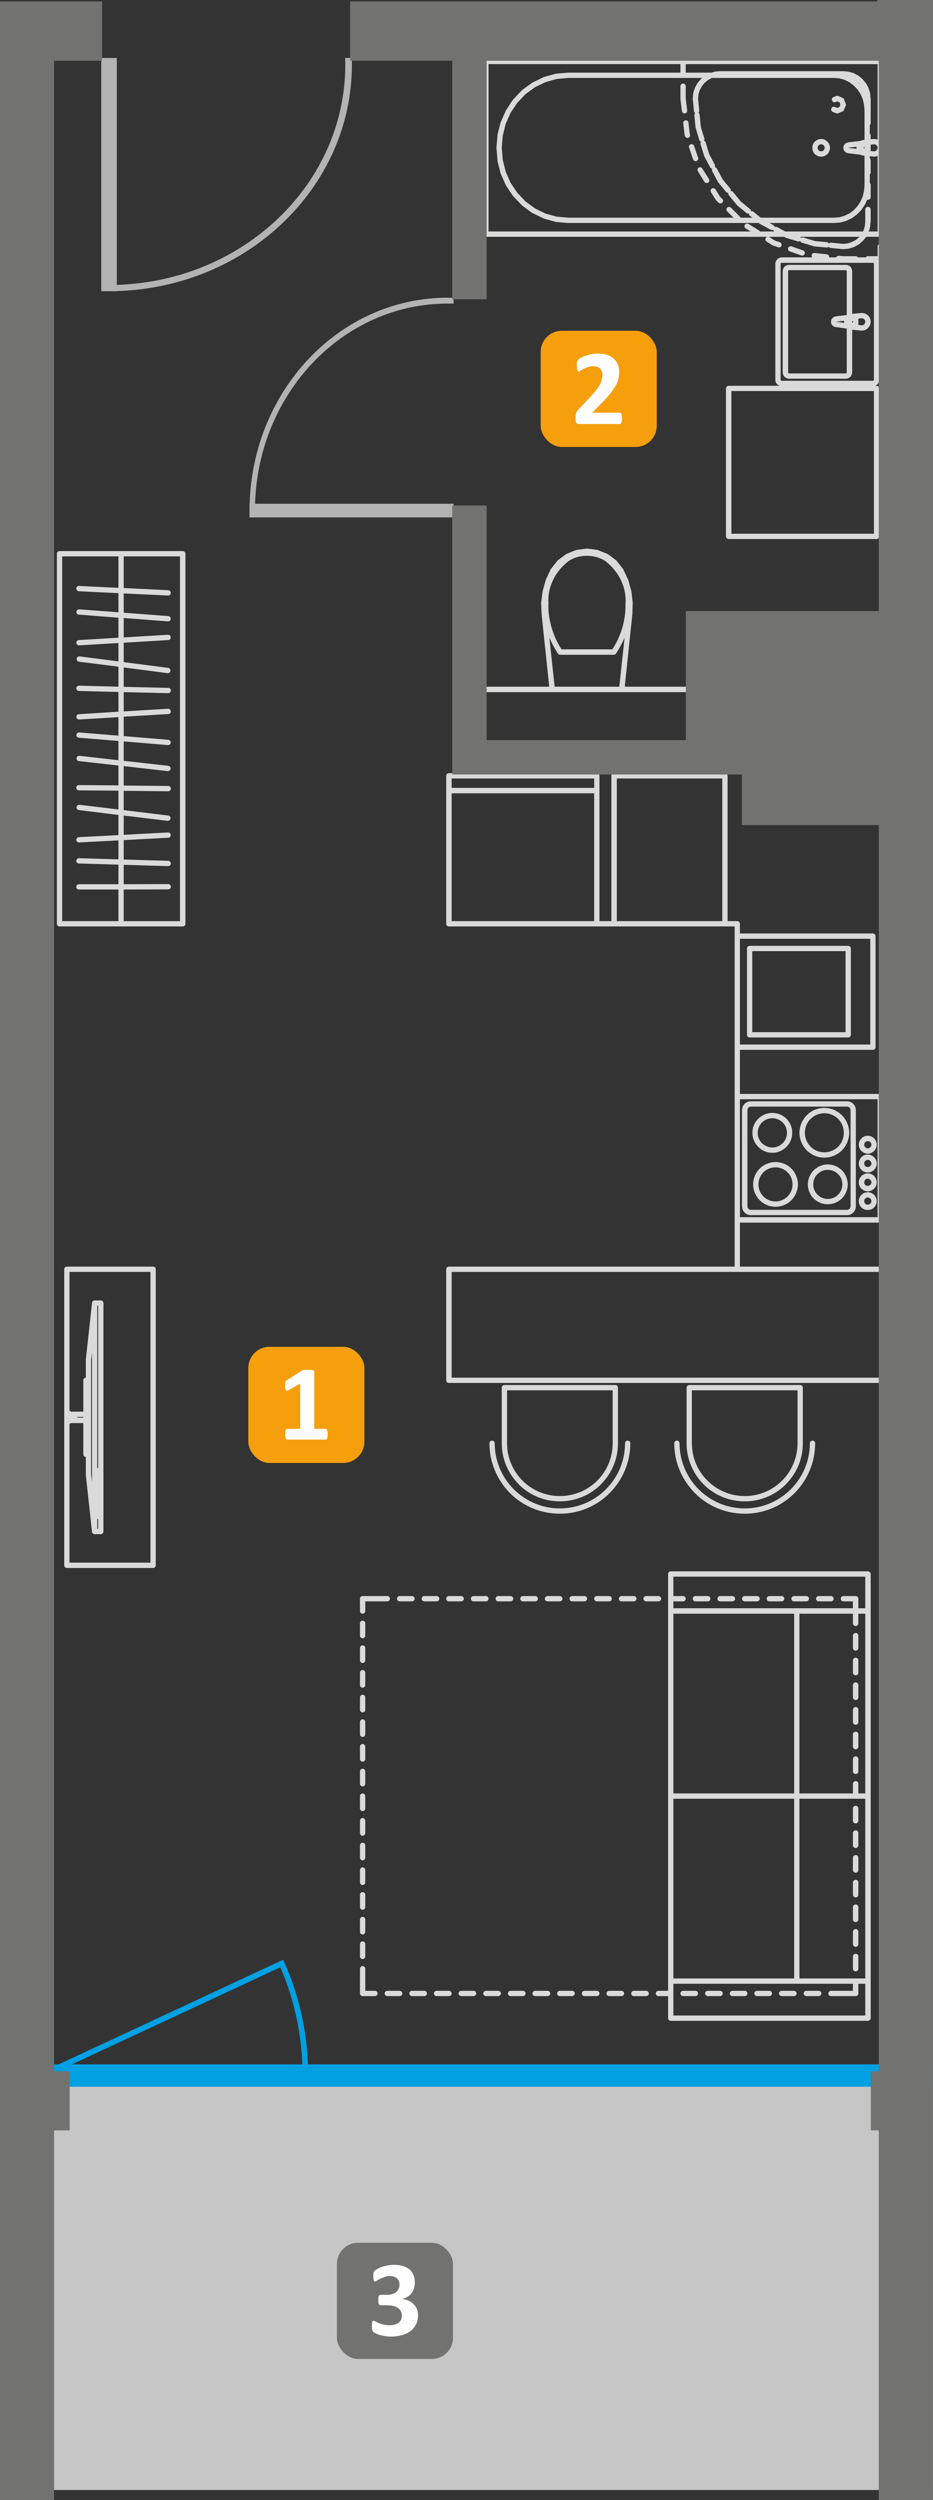
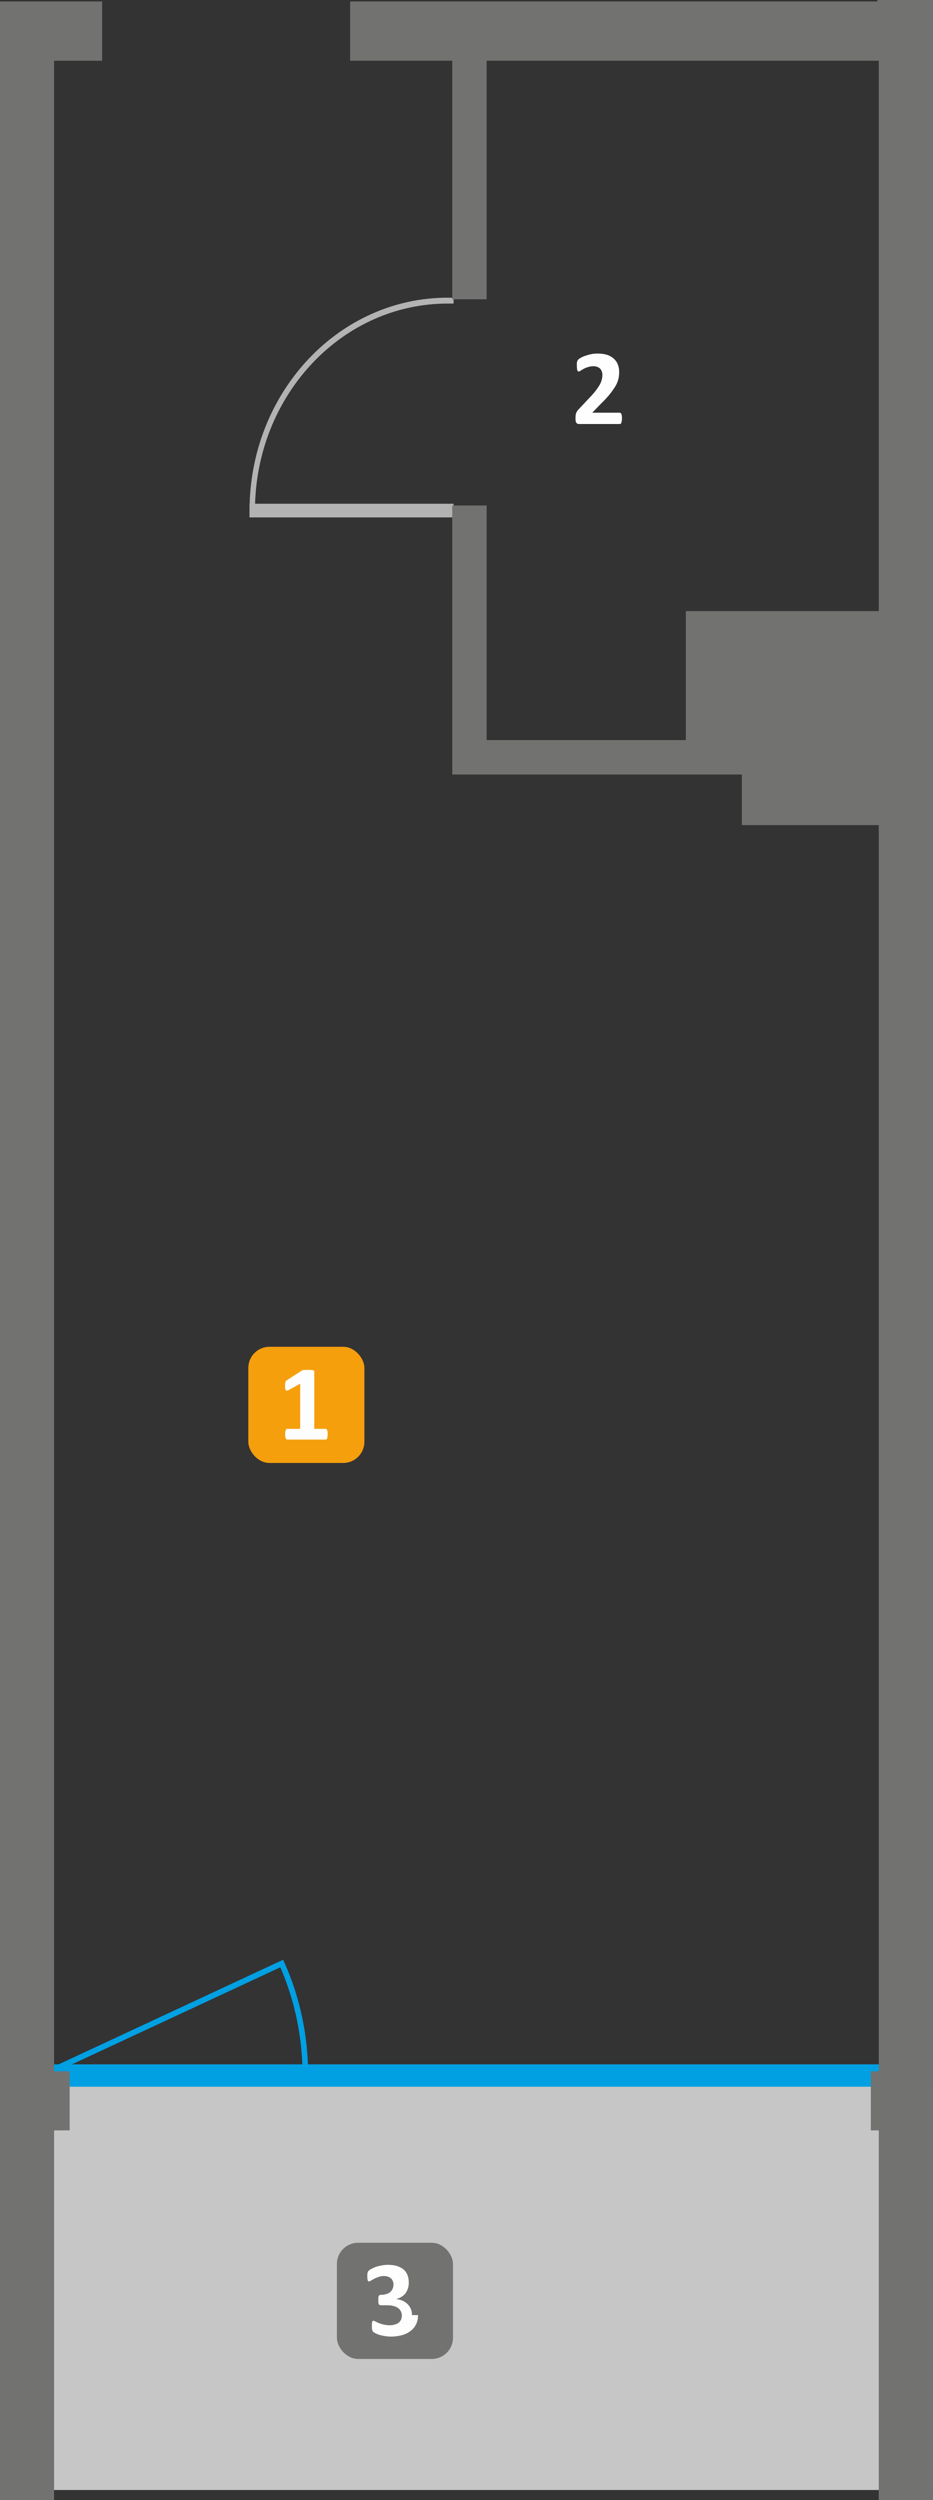
<svg xmlns="http://www.w3.org/2000/svg" xml:space="preserve" width="60.936mm" height="163.123mm" version="1.1" style="shape-rendering:geometricPrecision; text-rendering:geometricPrecision; image-rendering:optimizeQuality; fill-rule:evenodd; clip-rule:evenodd" viewBox="0 0 6350 16999">
  <rect x="0" y="0" width="6350" height="16999" fill="#333333" stroke="none" />
  <defs>
    <style type="text/css">
   
    .fil4 {fill:#727271}
    .fil2 {fill:#B3B3B3}
    .fil1 {fill:#C6C6C6}
    .fil5 {fill:#F59F0D}
    .fil3 {fill:#00A0E3;fill-rule:nonzero}
    .fil0 {fill:#DADADA;fill-rule:nonzero}
    .fil6 {fill:#FEFEFE;fill-rule:nonzero}
   
  </style>
  </defs>
  <g id="rzut">
    <g id="_978519920">
-       <path id="meble" class="fil0" d="M4960 2623l345 0c-6,-3 -11,-6 -15,-10 -8,-8 -13,-18 -13,-30l0 0 0 0 0 0 0 -1 0 0 0 -788 0 0 0 -1 0 0 0 0 0 0c0,-12 5,-22 13,-30l1 -1c8,-7 17,-11 28,-12l0 0 1 0 0 0 0 0 1 0 208 0c-4,-3 -6,-9 -5,-14 1,-10 10,-17 20,-16l83 9c10,1 17,10 16,20l0 1 48 0c3,-7 11,-12 19,-11l30 3 84 0c6,0 12,3 15,8l53 0c3,-5 9,-8 15,-8l66 0 0 -66c0,-10 8,-18 18,-18 10,0 18,8 18,18l0 84 0 0c0,10 -8,18 -18,18l0 0 -10 0c2,5 3,9 3,15l0 0 0 0 0 0 0 1 0 0 0 788 0 0 0 1 0 0 0 0 0 0c0,12 -5,22 -12,30l-2 1c-4,4 -9,7 -14,9l10 0 0 0c10,0 18,8 18,18l0 0 0 1006 0 0c0,10 -8,18 -18,18l0 0 -1006 0 0 0c-10,0 -19,-8 -19,-18l0 0 0 -1006 0 0c0,-10 9,-18 19,-18l0 0zm988 36l-970 0 0 970 970 0 0 -970zm25 -1151l0 -83 0 -1 0 -83 0 -1 0 -83 0 0 0 -84 0 -1 0 -83 0 0 0 -29c-7,3 -15,5 -24,5 -1,0 -2,0 -3,0l-26 -3 0 14c3,3 6,8 6,13l0 84c0,5 -3,10 -6,13l0 58c3,3 6,8 6,13l0 84c0,10 -9,18 -19,18 -2,0 -3,-1 -5,-1l-13 29c-1,1 -1,3 -2,4l-22 33 0 0 0 0 -1 1 0 0 0 0 0 0 0 0 0 1 -1 1 0 0 -1 0 0 1 0 0 -26 27 -1 1 0 0 0 0 0 0 0 0 -1 1 0 0 0 0 0 0 0 0 0 0 -1 0 0 1 0 0 0 0 0 0 0 0 -1 0 -30 23c-1,1 -2,1 -4,2l0 0 0 0 -35 17 -1 1 0 0 0 0 0 0 -1 0 0 0 -1 0 0 0 0 1 -1 0 0 0 -37 10 -1 1 -1 0c0,0 -1,0 -2,0l-1 0 -36 3c-1,0 -2,0 -3,0l-441 0 26 14c5,3 9,8 9,14 5,-3 12,-3 17,0l56 30 528 0 5 -8 8 -28 3 -30 0 -84c0,-10 8,-18 18,-18 10,0 19,8 19,18l0 84c0,1 -1,2 -1,3l-3 32 0 1 0 0c0,1 0,2 -1,3l0 1 -8 26 60 0 0 -66 0 0zm0 -558l0 -28 0 -1 0 -84 0 0 0 -83 0 -1 0 -83 0 -1 0 -83 0 0 0 -84 0 0 0 -1 0 -65 -66 0 0 0 -83 0 0 0 -84 0 -1 0 -83 0 0 0 -84 0 -1 0 -83 0 0 0 -84 0 0 0 -83 0 -1 0 -84 0 0 0 -83 0 -1 0 -83 0 -1 0 -83 0 0 0 -84 0 -1 0 -83 0 0 0 -83 0 -1 0 0 0 -66 0 0 58 176 0 20 -6c2,-1 3,-1 5,-1l30 -3 0 0 0 0 0 0 0 0 0 0 1 0 0 0 0 0 0 0 0 0 1 0 0 0 0 0 0 0 0 0 0 0 0 0 1 0 0 0 83 0 1 0 0 0 83 0 1 0 0 0 83 0 0 0 1 0 83 0 0 0 1 0 83 0 0 0 1 0 83 0 0 0 1 0 83 0 0 0 0 0 83 0 1 0 0 0 83 0 1 0 0 0 84 0 0 0 0 0 0 0 0 0 0 0 1 0 0 0 0 0 0 0 0 0 0 0 0 0 0 0 1 0 0 0 0 0 0 0 0 0 0 0 0 0 1 0 0 0 0 0 0 0 30 3c2,0 3,0 5,1l31 9c2,1 3,1 4,2l28 15 0 0 1 1 1 0 0 0 0 0 0 0 1 1 0 0 0 0 0 0 0 0 26 21c1,1 2,2 3,4l19 23 1 1 0 0 1 1 0 0 1 2 0 0 0 0 16 29c0,1 1,3 1,4l9 29 0 1c1,1 1,2 1,3l0 0 0 1 3 31c0,1 1,2 1,4l0 83 0 0 0 1 0 83c0,5 -3,10 -6,13l0 58c3,3 6,8 6,13l0 26 20 -2c1,0 2,0 3,0 9,0 17,2 24,5zm36 -364l0 83 0 1 0 83 0 1 0 83 0 0 0 84 0 1 0 82 0 1 0 0 0 1 0 83 0 0 0 83 0 1 0 84 0 0 0 83 0 1 0 83 0 1 0 83 0 0 0 84 0 0c0,10 -8,18 -18,18l0 0 -96 0 0 0 0 1 0 0 0 0 -1 0 0 0 0 1 0 0 0 0 0 0 0 0 0 0 -1 1 0 0 0 0 0 0 0 1 -20 24 -1 0 0 0 0 1 0 0 0 0 0 0 -1 0 0 0 0 1 0 0 0 0 0 0 -1 0 0 0 0 1 0 0 0 0 0 0 -1 0 -24 21 -1 0 0 0 0 0 0 0 0 0 0 0 -1 1 0 0 0 0 0 0 0 0 0 0 -1 0 0 0 0 1 0 0 -1 0 0 0 0 0 0 0 -27 15c-2,1 -3,1 -5,2l-31 9c-2,1 -4,1 -5,1l-31 3 0 0 -1 0 0 0 0 0 0 0 -1 0 0 0 0 0 0 0 0 0 -1 0 0 0 0 0 0 0 -1 0 0 0 0 0 0 0 -84 -8c-6,-1 -11,-4 -14,-9 -3,4 -9,7 -15,6l-84 -8c-1,0 -3,-1 -4,-1l-79 -24c-6,-2 -10,-6 -12,-12 -5,4 -11,5 -17,3l-79 -24 -1 0 0 0 0 0 0 0 0 0 -1 -1 0 0 0 0 0 0 -1 0 0 0 0 0 0 0 0 0 -1 0 0 0 0 -1 0 0 -1 0 -8 -5 -104 0c2,1 3,1 4,2l37 24 34 11c9,4 14,14 11,23 -3,10 -14,15 -23,11l-35 -12 0 0 -1 0 0 0 0 0 0 0 -1 0 0 0 0 -1 0 0 0 0 -1 0 0 0 -1 0 0 -1 0 0 0 0 -1 0 -38 -24c-9,-6 -11,-17 -6,-25 2,-4 5,-6 9,-8l-1913 0 -1 0c-10,0 -18,-8 -18,-18l0 0 0 -1174 0 0c0,-10 8,-18 18,-18l1 0 1341 0 0 0 1 0 83 0 0 0 1 0 83 0 0 0 83 0 1 0 84 0 0 0 83 0 1 0 83 0 1 0 83 0 0 0 84 0 1 0 83 0 0 0 84 0 0 0 83 0 1 0 84 0 0 0 83 0 1 0 84 0 0 0 83 0 0 0 84 0 0 0c10,0 18,8 18,18l0 0 0 83 0 1 0 0 0 84 0 0zm-2684 988l1784 0 -34 -21c-8,-5 -11,-16 -5,-25 5,-8 16,-11 25,-5l71 44c2,2 5,4 6,7l97 0c-3,-3 -6,-7 -6,-12 -5,3 -12,3 -17,0l-73 -39c-1,-1 -3,-1 -4,-2l-5 -5 -1298 0c-1,0 -2,0 -3,0l-79 -7 0 0c-1,0 -2,0 -3,-1l0 0 -1 0 -79 -22c-2,0 -3,-1 -4,-2l-72 -35 -1 0c-1,-1 -2,-1 -3,-2l-67 -49 0 -1 0 0 -1 0 0 0 0 0 0 0 0 0 0 0 -1 -1 0 0 0 0 0 0 0 0 0 0 -1 -1 0 0 0 0 0 0 -57 -60 0 0 0 0 -1 -1 0 0 -1 -1 0 0 0 0 0 0 0 0 0 -1 -1 0 0 0 0 0 -47 -70c0,-2 -1,-3 -2,-4l-33 -75c-1,-2 -1,-3 -2,-5l-21 -82 0 -1 0 0 0 0 0 0 0 0 0 -1 0 0 0 0 0 0 0 -1 0 0 0 0 0 0 0 0 0 -1 -7 -85 -1 0 0 0 0 -1 0 0 0 0 0 0 0 -1 0 0 0 0 0 0 0 0 0 -1 0 0 0 0 0 0 0 -1 1 0 7 -85 0 0 0 0 0 -1 0 0 0 0 0 0 0 -1 0 0 0 0 0 0 0 0 0 -1 0 0 0 0 0 -1 21 -81 0 -1 0 0 0 0 0 0 0 -1 1 0 0 -1 0 0 0 0 0 -1 1 0 34 -78 0 0 0 0 0 0 0 -1 0 0 0 0 1 0 0 0 0 -1 0 0 0 0 0 0 1 -1 0 0 46 -70 0 0 0 0 1 0 0 0 0 -1 0 0 0 0 0 0 1 -1 0 0 1 -1 0 0 0 0 57 -60 0 0 0 0 0 0 1 -1 0 0 0 0 0 0 0 0 0 0 1 0 0 0 0 -1 0 0 0 0 0 0 1 0 0 0 0 -1 67 -49c1,0 2,-1 3,-2l1 0 72 -35c1,-1 2,-1 4,-2l79 -22 1 0 0 0c1,-1 2,-1 3,-1l0 0 79 -7c1,0 2,0 3,0l765 0 0 -58 -1306 0 0 1138zm2524 36l-402 0c2,3 4,5 5,8 4,-3 10,-5 16,-3l79 24 82 8c6,1 11,4 13,9 4,-4 10,-7 16,-6l82 8 29 -3 28 -9 26 -13 23 -19 3 -4zm-1983 -130l1126 0 -43 -43c-7,-7 -7,-18 0,-25 7,-7 19,-7 26,0l59 59c3,3 5,6 5,9l81 0 -16 -13c-5,-3 -7,-9 -6,-15 -6,1 -12,0 -17,-3l-64 -53 -1 -1 0 0 0 0 0 0 0 0 0 0 -1 0 0 -1 0 0 0 0 0 0 0 0 -1 0 0 -1 0 0 0 0 0 0 0 0 0 -1 -53 -64c-4,-5 -5,-11 -4,-16 -5,0 -11,-2 -15,-7l-53 -64 0 -1 0 0 0 0 -1 0 0 0 0 0 0 -1 0 0 0 0 0 0 -1 0 0 -1 0 0 0 0 0 0 0 0 0 -1 0 0 -1 0 0 0 -39 -74c-3,-5 -2,-11 0,-16 -6,-1 -11,-4 -14,-10l-39 -73 0 -1 0 0 0 0 0 0 -1 0 0 -1 0 0 0 0 0 0 0 0 0 -1 0 0 0 0 0 0 0 -1 0 0 -1 0 0 0 0 -1 -24 -79c-2,-6 0,-12 3,-17 -5,-1 -10,-6 -12,-12l-23 -78 -1 -1c0,-1 0,-2 -1,-3l0 0 0 -1 -8 -84c0,-6 2,-12 6,-15 -5,-3 -8,-8 -9,-14l-8 -83 0 -1 0 0 0 0 0 0 0 -1 0 0 0 0 0 0 0 -1 0 0 0 0 0 0 0 0 0 -1 0 0 0 0 0 0 0 -1 3 -32 0 -1 0 0c1,-1 1,-2 1,-3l0 -1 9 -29c1,-1 1,-3 2,-4l15 -29 0 0 1 0 0 -2 1 0 0 -1 1 0 0 -1 20 -24 0 -1 1 0 0 0 0 -1 0 0 0 0 1 0 0 0 0 0 0 0 0 -1 0 0 1 0 0 0 0 0 1 -1 7 -6 -913 0 -78 7 -76 22 -71 34 -65 48 -55 58 -46 68 -33 75 -20 80 -7 83 7 83 20 80 33 75 46 68 55 58 65 48 71 35 76 21 78 7zm1311 0l501 0 36 -3 34 -10 33 -16 29 -21 25 -27 21 -31 15 -34 9 -37 4 -38 0 -204 -7 -1 0 0 0 0 0 0c-4,0 -8,-1 -12,-2l0 0 0 0c-3,-1 -5,-2 -8,-4l-85 -10 -2 -1 0 0 -1 0 0 0c-8,-2 -15,-6 -20,-11l-1 -2c-5,-6 -8,-14 -8,-23 0,-9 3,-18 9,-24l1 -2c6,-5 13,-9 21,-10l0 0 1 0 0 0 0 -1 85 -10c3,-1 5,-3 8,-3l1 -1c3,-1 7,-2 11,-2l0 0 0 0 0 0 0 0 0 0 0 0 0 0 7 -1 0 -204 -4 -38 -9 -37 -15 -34 -21 -31 -25 -26 -29 -22 -33 -16 -35 -10 -35 -3 -830 0 -5 1 -25 14 -23 19 -18 22 -14 26 -9 28 -3 30 8 81c1,6 -2,12 -6,16 5,3 9,8 9,14l8 82 24 78c2,6 0,12 -3,16 5,2 10,6 12,12l24 79 38 72c3,6 3,12 0,17 6,1 11,4 14,9l39 73 52 63c4,5 5,11 3,16 6,0 12,2 16,7l52 64 63 52c5,3 7,9 7,15 5,-2 11,0 16,3l50 41zm661 -922l16 17 -8 -11 -8 -6zm46 452l0 -10 -1 0 0 0 0 0 -1 0c-1,0 -2,1 -3,2l0 0c-1,1 -1,2 -1,3 0,1 0,3 1,3 1,1 2,2 3,2l1 0 0 0 0 0 1 0zm-271 -5c0,-6 -3,-12 -7,-17l-1 -1c-4,-3 -10,-6 -16,-6 -7,0 -13,3 -17,7 -4,5 -7,11 -7,17 0,7 2,13 7,17 4,4 10,7 17,7 6,0 12,-3 17,-7 4,-4 7,-10 7,-17zm18 -42c11,10 18,26 18,42 0,17 -7,32 -18,43 -11,10 -26,17 -42,17 -17,0 -32,-7 -43,-17 -11,-11 -17,-26 -17,-43 0,-16 6,-32 17,-42 11,-11 26,-18 43,-18 16,0 30,6 41,17l1 1zm319 66c6,0 12,-3 16,-7 4,-4 7,-10 7,-16l0 -1 0 0 0 0 0 0 0 -1c0,-6 -3,-12 -7,-16 -4,-4 -10,-7 -16,-7l-24 3 0 43 24 2zm-174 -23l0 0 53 6c0,-2 0,-4 0,-7 0,-2 0,-5 0,-7l-53 6 0 1 0 0c0,0 0,0 0,0l0 0 0 1zm-1109 -337l10 82c1,10 -6,19 -16,20 -10,1 -19,-6 -20,-16l-10 -82c0,-1 0,-2 0,-3l0 -84c0,-10 8,-18 18,-18 10,0 18,8 18,18l0 83zm-17 169c-1,-10 6,-19 16,-20 10,-1 19,6 20,16l8 74 2 5c3,9 -1,20 -11,23 -9,4 -20,-1 -23,-11l-2 -6 0 0 -1 -1 0 -1 0 0c0,-1 0,-2 0,-3l0 0 0 0 -9 -76zm40 166c-4,-9 1,-19 11,-23 9,-3 20,2 23,11l27 80c4,9 -1,19 -11,23 -9,3 -19,-2 -23,-12l-27 -79zm60 161c-5,-8 -3,-20 6,-25 8,-5 19,-3 24,6l45 71c5,8 3,19 -6,25 -8,5 -19,2 -25,-6l-44 -71zm89 142c-5,-9 -3,-20 6,-25 8,-5 19,-3 25,6l31 50 15 14c7,7 7,19 0,26 -7,7 -19,7 -26,0l-16 -16c-1,-1 -2,-2 -3,-4l0 0 -32 -51zm536 402c-9,-3 -14,-13 -11,-23 3,-9 14,-14 23,-11l79 28c9,3 14,13 11,23 -3,9 -14,14 -23,11l-79 -28zm381 -1004c3,5 2,11 -1,16 0,1 0,1 -1,2l-10 25 0 0 0 0 0 1 0 0 0 0 0 0 0 0 0 0 -1 1 0 0 0 0 0 0 0 1 0 0 0 0 -1 0 0 0 0 1 0 0 0 0 0 0 0 0 0 0 -1 1 0 0 0 0 0 0 0 0 0 0 0 1 -1 0 0 0 0 0 0 0 0 0 0 1 0 0 -1 0 0 0 0 0 0 0 0 0 -1 0 0 1 0 0 0 0 0 0 -1 0 0 0 0 0 0 0 0 1 0 0 -1 0 0 0 0 0 0 0 0 0 -1 1 0 0 0 0 0 0 -1 0 0 0 0 0 -29 12c0,0 -1,1 -2,1l0 0c-4,1 -8,1 -12,-1l-23 -9c-9,-4 -14,-15 -10,-24 4,-9 14,-14 24,-10l16 7 16 -7 6 -16 -6 -15 -16 -7 -11 5c-10,4 -20,-1 -24,-10 -4,-9 0,-20 10,-24l18 -7c4,-2 8,-2 12,-1l0 0c1,0 2,1 2,1l29 12 0 0 0 0 1 0 0 0 0 0 0 0 1 1 0 0 0 0 0 0 0 0 1 0 0 0 0 1 0 0 0 0 0 0 1 0 0 0 0 0 0 0 0 1 1 0 0 0 0 0 0 0 0 0 1 0 0 0 0 1 0 0 0 0 0 0 0 0 1 0 0 1 0 0 0 0 0 0 0 0 0 0 1 1 0 0 0 0 0 0 0 0 0 0 0 1 0 0 1 0 0 0 0 0 0 1 0 0 0 0 0 0 1 1 0 0 0 0 0 0 0 0 0 0 0 1 0 0 0 0 12 30zm-1450 3390c1,2 1,3 0,4l-2 74 0 0 0 2 0 0 0 0 -52 494 431 0c10,0 18,9 18,19 0,10 -8,18 -18,18l-451 0 -474 0 -451 0c-10,0 -18,-8 -18,-18 0,-10 8,-19 18,-19l431 0 -52 -494 0 0 0 0 0 0 0 0 0 -1 0 0 0 0 0 0 0 -1 0 0 -3 -74c0,-1 0,-2 0,-4l10 -75c0,-2 0,-3 1,-4l20 -72 0 0 0 0 0 0 0 0 0 0 0 -1 0 0 0 0 0 0 0 0 1 0 0 -1 0 0 0 0 0 -1 0 0 0 0 0 0 32 -68c0,-1 0,-1 1,-2l0 0 0 0 0 -1 0 0 0 0 0 0 1 0 0 -1 43 -54 0 -1 0 0 0 0 0 0 0 0 1 -1 0 0 0 0 0 0 0 0 0 0 1 -1 0 0 0 0 0 0 0 0 0 0 1 0 0 0 0 -1 0 0 0 0 0 0 1 0 0 -1 55 -41c1,-1 3,-2 5,-3l62 -25 1 0c1,-1 3,-1 4,-2l0 0 1 0 0 0 68 -9 1 0 0 0 0 0 0 0 0 0 0 0 1 0 0 0 0 0 0 0 1 0 0 0 0 0 0 0 1 0 0 0 0 0 0 0 1 0 0 0 0 0 0 0 1 0 68 9 0 0 0 0 1 0 0 0 0 0 0 0 1 1 0 0 0 0 0 0 0 0 1 0 0 0 0 0 0 0 1 0 0 0 0 0 0 0 0 0 1 1 0 0 0 0 63 25 0 1c2,0 4,1 5,2l55 41 0 1 0 0 0 0 1 0 0 0 0 1 0 0 0 0 0 0 1 0 0 0 0 0 0 0 0 1 0 0 1 0 0 0 0 0 0 0 0 1 0 0 1 0 0 0 0 0 0 1 43 54 0 0 0 0 0 0c0,1 1,2 1,2l0 0 1 2 0 0 31 67 0 1 1 0 0 1 0 0 0 1 0 0 0 0 0 0 1 0 0 1 20 72 0 1c1,0 1,1 1,2l0 0 0 0 0 0 0 1 9 75zm-91 574l36 -334c-16,37 -35,73 -57,107 -4,6 -10,10 -16,10l-183 0 0 0 -1 0 -182 0c-7,0 -13,-4 -16,-10 -22,-34 -41,-70 -57,-106l36 333 440 0zm-393 -254l172 0 1 0 0 0 173 0c28,-44 50,-90 65,-139 16,-51 24,-104 24,-158l0 0 0 -7 0 0 0 -6 0 -1c0,0 0,-1 0,-2 0,-4 0,-7 1,-10l0 -10c0,-51 -13,-101 -36,-146 -24,-46 -58,-87 -102,-121 -18,-12 -38,-21 -59,-27 -21,-6 -43,-9 -66,-9l0 0 -1 0c-22,0 -44,3 -66,9 -20,6 -40,15 -58,27 -44,34 -79,75 -102,121 -23,45 -36,95 -36,146l0 10 1 9 0 0 0 0 0 0 0 0 0 0 0 1 0 0 0 0 0 1 0 0 0 0 0 2 0 0 0 0 0 0c0,4 -1,7 -1,13 0,54 9,107 25,158 15,49 36,95 65,139zm2119 -1826c2,0 3,-1 4,-1l1 -1c1,-1 2,-3 2,-5l0 0 0 0 0 -788 0 0 0 -1c0,-1 -1,-3 -2,-4l0 0 0 0c-1,-2 -3,-2 -5,-2l0 0 0 0 -620 0 -1 0 0 0 0 0c-2,0 -3,0 -4,1l-1 1c-1,1 -2,3 -2,4l0 1 0 0 0 788 0 0 0 0c0,2 1,4 2,5 1,1 3,2 5,2l0 0 1 0 620 0 0 0 0 0 0 0 0 0zm-178 -58l0 -297 -74 -10 -1 0 0 0 0 0 0 0 -1 0 0 0 0 0 0 0c-9,-1 -16,-6 -22,-12l-1 -1c-5,-6 -8,-14 -8,-23 0,-9 3,-18 9,-24 6,-7 13,-11 22,-13l0 0 1 0 0 0 0 0 75 -9 0 -298 0 0 0 0c0,-2 0,-4 -2,-5 -1,-1 -2,-2 -4,-2l-1 0 0 0 -385 0 0 0 -1 0 0 0c-1,0 -3,1 -4,1l0 1c-2,1 -2,3 -2,5l0 0 0 0 0 687 0 1 0 0c0,2 0,4 2,5l0 0c1,1 2,2 4,2l1 0 0 0 385 0 0 0 1 0c1,0 3,-1 4,-2 2,-1 2,-3 2,-5l0 0 0 -1zm37 -687l0 290 62 -6c1,0 2,0 3,0 17,0 32,6 43,17l0 0 0 0c11,11 18,26 18,43 0,16 -7,31 -18,42 -11,11 -26,18 -43,18 -1,0 -2,0 -3,0l-62 -6 0 289 0 1 0 0 0 0 0 1 0 0c-1,11 -5,22 -13,29 -8,8 -18,13 -29,13l-1 0 0 0 0 0 -1 0 0 0 -385 0 0 0 -1 0 0 0 0 0 -1 0c-11,0 -21,-5 -29,-13l0 0 0 0c-8,-7 -12,-18 -13,-29l0 0 0 -1 0 0 0 0 0 -1 0 -687 0 0 0 -1 0 0 0 0 0 0c1,-12 5,-22 13,-30l1 -1c8,-7 18,-11 29,-11l0 0 0 0 0 0 1 0 0 0 385 0 0 0 1 0 0 0 0 0 1 0c11,0 22,5 29,12 8,8 12,18 13,30l0 0 0 0 0 0 0 1 0 0zm0 339l0 10 6 0 0 -10 -6 0zm42 26l24 3c6,0 12,-3 16,-7 5,-5 7,-11 7,-17 0,-7 -2,-13 -7,-17l0 0c-4,-4 -10,-7 -16,-7l-24 2 0 43zm-149 -21l52 7c0,-2 0,-5 0,-7 0,-3 0,-5 0,-7l-52 6 -1 0 0 0c0,0 0,1 0,1l0 0 0 0 0 0 1 0 0 0zm280 5286l-937 0 0 802 937 0 0 -802zm-937 -36l955 0 0 0c10,0 18,8 18,18l0 0 0 838 0 0c0,10 -8,19 -18,19l0 0 -955 0 0 299 955 0c10,0 18,8 18,18 0,10 -8,18 -18,18l-972 0 -1 0 0 0 -1944 0 0 719 2917 0c10,0 18,8 18,18 0,10 -8,18 -18,18l-2935 0 -1 0c-10,0 -18,-8 -18,-18l0 0 0 -754 0 -1c0,-10 8,-18 18,-18l1 0 1944 0 0 -317 0 -1 0 -838 0 0 0 -1 0 -334 0 -1 0 0 0 -754 0 -1 0 0 0 -66 -65 0 -1 0 0 0 -754 0 -1 0 0 0 -116 0 -1 0 0 0 -1006 0 -1 0c-10,0 -18,-8 -18,-18l0 0 0 -905 0 -1 0 0 0 -100 0 0c0,-10 8,-18 18,-18l1 0 1006 0 0 0c10,0 18,8 18,18l0 0 0 100 0 0 0 1 0 887 81 0 0 -988 0 0c0,-10 8,-18 18,-18l1 0 754 0 0 0c10,0 18,8 18,18l0 0 0 988 66 0 0 0c10,0 18,8 18,18l0 1 0 65 905 0 0 0c10,0 18,8 18,18l0 1 0 754 0 0c0,10 -8,18 -18,18l0 0 -905 0 0 300zm728 824l-653 0 0 0 -1 0 0 0 0 0c-17,0 -31,-7 -42,-17l-1 -1c-10,-11 -16,-25 -16,-41l-1 0 0 0 0 -1 0 0 0 -654 0 0 0 -1 0 0 1 0c0,-16 6,-31 17,-42 11,-10 25,-17 42,-17l0 0 0 0 1 0 0 0 653 0 1 0 0 0 1 0 0 0c16,0 31,7 41,17l0 1 0 -1c11,11 18,26 18,42l0 0 0 0 0 1 0 0 0 654 0 0 0 1 0 0 0 0c0,16 -7,31 -18,42 -10,10 -25,17 -41,17l0 0 -1 0 0 0 -1 0zm-653 -36l653 0 1 0 0 0 0 0 0 0c7,0 12,-3 17,-7 4,-4 6,-10 7,-16l0 0 0 0 0 -1 0 0 0 -654 0 0 0 0 0 -1 0 0c-1,-6 -3,-12 -7,-16l0 0c-4,-4 -10,-7 -17,-7l0 0 0 0 0 0 -1 0 -653 0 0 0 -1 0 0 0 0 0c-6,0 -12,3 -16,7 -4,4 -7,10 -7,16l0 0 0 1 0 0 0 0 0 654 0 0 0 0 0 1 0 0c0,6 2,11 6,15l1 1c4,4 10,7 16,7l0 0 0 0 1 0 0 0zm15 -174c0,-42 17,-79 45,-107l0 0c27,-27 65,-44 107,-44 42,0 81,17 108,44l1 1c27,28 43,65 44,106l0 0 0 1 0 0 0 1c-1,41 -18,79 -45,107l0 0c-27,27 -66,44 -108,44 -42,0 -80,-17 -107,-44l-1 -1c-27,-28 -44,-65 -44,-106l0 -1 0 0 0 -1 0 0zm268 1c0,-32 -12,-60 -33,-81l-1 -1c-21,-21 -50,-34 -82,-34 -32,0 -61,13 -82,34l0 0 0 0c-21,21 -34,50 -34,82 0,32 13,60 33,81l1 1c21,21 50,34 82,34 32,0 61,-13 82,-34l0 0 0 0c21,-21 34,-50 34,-82zm104 -1c1,-37 16,-71 40,-95l0 0 0 0 0 0c25,-24 59,-40 96,-40 37,0 71,16 96,40 24,24 39,58 40,95l0 0 0 1 0 0 0 1c-1,37 -16,70 -40,95 -25,24 -59,39 -96,39 -38,0 -71,-15 -96,-39 -24,-24 -39,-58 -40,-95l0 -1 0 0 0 -1 0 0zm235 0c0,-27 -11,-52 -29,-69 -18,-18 -43,-29 -70,-29 -28,0 -52,11 -70,29l0 0c-18,17 -29,42 -29,69l0 1 0 0c0,28 11,52 29,70 18,18 43,29 70,29 27,0 52,-11 70,-29 18,-18 29,-42 29,-70l0 0 0 -1zm-292 -351c1,-46 20,-88 50,-118l0 0 0 0c30,-31 73,-50 119,-50 47,0 89,19 120,50 30,30 49,72 50,118l0 1 0 0 0 1 0 0c-1,46 -20,88 -50,119 -31,30 -73,49 -120,49 -46,0 -88,-19 -119,-49l0 0 0 0c-30,-31 -49,-72 -50,-119l0 0 0 -1 0 0 0 -1zm302 1c0,-36 -14,-70 -38,-94 -25,-24 -58,-39 -95,-39 -36,0 -69,15 -93,39l-1 0c-24,24 -38,58 -38,94 0,37 15,70 39,94l-1 0c25,24 58,39 94,39 37,0 70,-15 95,-39 24,-24 38,-57 38,-94zm-622 -1c0,-37 15,-70 40,-95l1 -1c24,-23 58,-38 95,-38 37,0 71,15 95,39 25,25 40,58 40,95l0 1 0 0 0 1 0 0c0,37 -15,71 -40,95 -24,25 -58,40 -95,40 -38,0 -72,-15 -96,-40 -25,-24 -40,-58 -40,-95l0 0 0 -1 0 0 0 -1zm235 1c0,-27 -11,-52 -29,-70 -18,-18 -43,-29 -70,-29 -27,0 -52,11 -70,28l-1 1c-18,18 -29,43 -29,70l0 0 0 1c0,27 11,52 29,70 18,17 43,29 71,29 27,0 52,-12 70,-29 18,-18 29,-43 29,-70l0 -1 0 0zm575 465c0,-7 -3,-13 -8,-18 -4,-4 -10,-7 -17,-7 -7,0 -13,3 -17,7l-1 1c-4,4 -6,10 -6,17 0,6 2,13 7,17 4,4 10,7 17,7 7,0 13,-3 17,-7 5,-4 8,-11 8,-17zm18 -43c11,11 18,26 18,43 0,16 -7,32 -18,43 -11,11 -26,17 -43,17 -17,0 -32,-6 -43,-17 -11,-11 -18,-27 -18,-43 0,-16 7,-31 17,-42l1 -1c11,-11 26,-18 43,-18 17,0 32,7 43,18zm-18 -85c0,-7 -3,-13 -8,-17 -4,-5 -10,-8 -17,-8 -7,0 -13,3 -17,8 -5,4 -7,10 -7,17 0,7 2,13 7,17 4,5 10,7 17,7 7,0 13,-2 17,-7 5,-4 8,-10 8,-17zm18 -43c11,11 18,26 18,43 0,17 -7,32 -18,43 -11,11 -26,18 -43,18 -17,0 -32,-7 -43,-18 -11,-11 -18,-26 -18,-43 0,-17 7,-32 18,-43 11,-11 26,-18 43,-18 17,0 32,7 43,18zm-18 -85c0,-7 -3,-13 -8,-17l0 -1c-5,-4 -11,-7 -17,-7 -7,0 -13,3 -17,8l-1 0c-4,5 -6,11 -6,17 0,7 2,13 7,17 4,5 10,7 17,7 7,0 13,-2 17,-7 5,-4 8,-10 8,-17zm18 -43c11,11 18,26 18,43 0,17 -7,32 -18,43 -11,11 -26,18 -43,18 -17,0 -32,-7 -43,-18 -11,-11 -18,-26 -18,-43 0,-16 7,-31 17,-42l1 -1c11,-11 26,-18 43,-18 16,0 31,7 42,17l1 1zm-18 -85c0,-7 -3,-13 -8,-17l0 -1c-5,-4 -11,-6 -17,-6 -7,0 -13,2 -17,7 -5,4 -7,10 -7,17 0,7 2,13 7,17 4,5 10,8 17,8 7,0 13,-3 17,-7l0 -1c5,-4 8,-10 8,-17zm18 -43c11,11 18,26 18,43 0,17 -7,32 -18,43l0 0c-11,11 -26,18 -43,18 -17,0 -32,-7 -43,-18 -11,-11 -18,-26 -18,-43 0,-17 7,-32 18,-43 11,-11 26,-18 43,-18 16,0 31,7 42,17l1 1zm-26 -1357l-887 0 0 719 887 0 0 -719zm-839 653l0 -586 0 -1c0,-10 8,-18 18,-18l1 0 670 0 0 0c10,0 18,8 18,18l0 1 0 586 0 0c0,10 -8,18 -18,18l0 0 -670 0 -1 0c-10,0 -18,-8 -18,-18l0 0zm36 -569l0 551 635 0 0 -551 -635 0zm-1076 -204l0 -869 -970 0 0 869 970 0zm0 -906l0 -64 -970 0 0 64 970 0zm-611 4060l754 0 1 0c10,0 18,8 18,18l0 1 0 376 0 1 0 0 0 1c0,109 -45,207 -116,278l0 1c-72,71 -170,115 -280,115 -109,0 -208,-44 -279,-115l-1 -2c-71,-71 -115,-169 -115,-277l0 -1 0 0 0 -1 0 -376 0 -1c0,-10 8,-18 18,-18l0 0zm737 36l-719 0 0 359 0 1c0,99 40,188 104,253l1 1c65,65 155,105 254,105 100,0 190,-40 255,-105 65,-65 105,-155 105,-254l0 -1 0 -359zm84 360c0,-10 8,-18 18,-18 10,0 18,8 18,18 0,132 -54,252 -141,339 -86,87 -206,140 -339,140 -132,0 -252,-53 -339,-140 -86,-87 -140,-207 -140,-339 0,-10 8,-18 18,-18 10,0 18,8 18,18 0,122 50,233 130,313 80,80 191,130 313,130 123,0 234,-50 314,-130 80,-80 130,-191 130,-313zm662 -4520l-718 0 0 970 718 0 0 -970zm-369 8428l0 -149 -66 0c-10,0 -18,-8 -18,-18 0,-10 8,-18 18,-18l66 0 0 -65 0 -1 0 0 0 -1258 0 0 0 -1 0 -1257 0 0 0 -1 0 -83 0 0 0 -1 0 -167 0 0c0,-10 8,-18 18,-18l1 0 1341 0 0 0c10,0 19,8 19,18l0 0 0 251 0 1 0 0 0 1257 0 1 0 0 0 1258 0 0 0 1 0 250 0 1c0,10 -9,18 -19,18l0 0 -1341 0 -1 0c-10,0 -18,-8 -18,-18l0 -1zm36 -1491l0 1222 822 0 0 -1222 -822 0zm0 1258l0 65 0 1 0 0 0 150 1306 0 0 -216 -47 0 0 65 0 1c0,10 -8,18 -18,18l-1 0 -83 0 0 0 -1 0 -83 0c-10,0 -18,-8 -18,-18 0,-10 8,-18 18,-18l83 0 1 0 0 0 65 0 0 -48 -381 0 -1 0 0 0 -840 0zm1306 -36l0 -1222 -65 0 0 0 -1 0 -382 0 0 1222 382 0 1 0 0 0 65 0zm-1306 -2732l0 132 66 0c10,0 18,8 18,18 0,10 -8,18 -18,18l-66 0 0 47 840 0 0 0 1 0 381 0 0 -47 -65 0c-10,0 -18,-8 -18,-18 0,-10 8,-18 18,-18l83 0 1 0c10,0 18,8 18,18l0 0 0 65 47 0 0 -215 -1306 0zm0 252l0 1222 822 0 0 -1222 -822 0zm858 1222l364 0 0 -66c0,-10 9,-18 19,-18 10,0 18,8 18,18l0 66 47 0 0 -1222 -47 0 0 65c0,10 -8,19 -18,19 -10,0 -19,-9 -19,-19l0 -65 -364 0 0 1222zm-749 -2777l754 0 0 0c10,0 18,8 18,18l0 1 0 376 0 1 0 0 0 1c0,109 -44,207 -116,278l0 1c-71,71 -170,115 -279,115 -110,0 -209,-44 -280,-115 -71,-72 -116,-170 -116,-279l0 -1 0 0 0 -1 0 -376 0 -1c0,-10 8,-18 18,-18l1 0zm736 36l-719 0 0 359 0 1c0,99 40,189 106,254 65,65 154,105 254,105 99,0 189,-40 254,-105 65,-65 105,-155 105,-254l0 -1 0 -359zm84 360c0,-10 8,-18 18,-18 10,0 18,8 18,18 0,132 -54,252 -140,339 -87,87 -207,140 -339,140 -133,0 -253,-53 -339,-140 -87,-87 -141,-207 -141,-339 0,-10 8,-18 18,-18 10,0 18,8 18,18 0,122 50,233 130,313 80,80 191,130 314,130 122,0 233,-50 313,-130 80,-80 130,-191 130,-313zm-4250 -6048l0 2516 0 0c0,10 -8,18 -18,18l-1 0 -418 0 -1 0 0 0 -419 0 0 0c-10,0 -18,-8 -18,-18l0 0 0 -2516 0 0c0,-10 8,-18 18,-18l0 0 419 0 0 0 1 0 418 0 1 0c10,0 18,8 18,18l0 0zm-37 2498l0 -2480 -383 0 0 215 303 15c10,0 18,9 17,19 0,10 -8,18 -18,17l-302 -14 0 131 303 23c10,1 18,9 17,19 -1,10 -9,18 -19,17l-301 -23 0 132 301 -18c10,0 19,7 19,17 1,10 -7,19 -17,19l-303 18 0 132 303 39c9,1 16,10 15,20 -1,10 -10,17 -20,16l-298 -39 0 132 303 7c10,0 18,8 18,18 0,10 -9,18 -19,18l-302 -7 0 131 301 -18c10,-1 19,7 19,17 1,10 -7,19 -17,19l-303 18 0 132 303 25c10,1 18,10 17,20 -1,10 -10,17 -20,16l-300 -25 0 132 303 34c10,1 17,10 16,20 -1,9 -10,17 -20,16l-299 -34 0 132 303 3c10,0 18,8 18,18 0,10 -8,18 -18,18l-303 -3 0 131 303 37c10,1 17,10 16,20 -2,10 -11,17 -21,16l-298 -36 0 131 302 -16c9,0 18,7 18,17 1,10 -7,19 -17,19l-303 16 0 132 303 9c10,0 18,8 18,18 -1,10 -9,18 -19,18l-302 -9 0 132 303 -1c10,0 18,8 18,18 0,10 -8,18 -18,18l-303 1 0 215 383 0zm-802 0l383 0 0 -215 -269 0c-10,0 -18,-8 -18,-18 0,-10 8,-18 18,-18l269 0 0 -133 -269 -8c-10,0 -18,-8 -18,-18 1,-10 9,-18 19,-18l268 8 0 -129 -268 14c-10,0 -18,-7 -19,-17 0,-10 8,-19 18,-19l269 -14 0 -137 -269 -33c-10,-1 -17,-10 -16,-20 1,-10 10,-17 20,-16l265 32 0 -128 -269 -2c-10,0 -18,-9 -18,-19 0,-10 8,-18 18,-17l269 2 0 -135 -269 -30c-10,-1 -17,-10 -16,-20 1,-10 10,-17 20,-16l265 30 0 -131 -269 -22c-10,-1 -18,-9 -17,-19 1,-10 10,-18 20,-17l266 22 0 -126 -267 16c-10,0 -19,-7 -19,-17 -1,-10 7,-19 17,-19l269 -17 0 -134 -269 -7c-10,0 -18,-8 -18,-18 0,-10 9,-18 19,-18l268 7 0 -136 -269 -34c-10,-2 -17,-11 -15,-21 1,-9 10,-16 20,-15l264 34 0 -125 -267 16c-10,0 -19,-7 -19,-17 -1,-10 7,-19 17,-19l269 -16 0 -136 -269 -21c-10,0 -18,-9 -17,-19 1,-10 9,-17 19,-17l267 20 0 -130 -269 -13c-10,-1 -18,-9 -18,-19 1,-10 9,-18 19,-17l268 13 0 -214 -383 0 0 2480zm161 3643l0 0 -1 0 0 0 0 0 0 0 -1 0 0 0 0 0 0 0 0 0 -1 0 0 0 0 0 0 0 0 0 -1 0 0 0 0 0 0 0 -1 -1 0 0 0 0 0 0 0 0 -1 0 0 0 0 0 0 0 0 0 0 0 -1 0 0 0 0 -1 0 0 -1 0 0 0 0 0 0 0 0 0 0 0 -1 0 0 -1 0 0 0 0 0 0 -1 0 0 0 0 0 0 0 0 -1 0 0 -1 0 0 0 0 0 0 0 0 -1 0 0 -1 0 0 0 0 0 0 0 0 0 0 -1 0 0 -1 0 0 0 0 0 0 0 0 -1 0 0 0 0 -1 0 0 0 0 -1 0 0 0 0 0 0 -1 -1 0 0 0 0 0 0 0 0 0 -1 0 0 0 0 0 0 -1 -1 0 0 0 0 0 0 0 0 0 -1 0 0 0 0 0 0 0 0 0 -1 0 0 0 0 0 0 0 0 -1 -1 0 0 0 0 0 0 0 -1 0 0 0 0 0 0 0 0 0 -1 0 0 0 0 0 0 0 0 0 -1 0 0 0 0 0 0 0 -1 0 0 0 -212 -38 0 0 0 -1 0 -45 0 0 0 0 0 0 0 0 0 0 0 0 0 -1 1 0 0 0 0 0 0 0 0 -1 0 0 0 0 0 0 0 0 1 -1 0 0 0 0 0 0 0 0 0 -1 0 0 0 0 0 0 0 0 1 -1 0 0 0 0 0 0 0 0 0 -1 0 0 0 0 0 0 0 0 0 -1 0 0 0 0 0 0 0 -1 1 0 0 0 0 0 0 0 0 -1 0 0 0 0 0 0 0 0 0 -1 0 0 0 0 945 551 0 0 -1977 -551 0 0 945 0 0 1 0 0 0 0 0 0 0 0 1 1 0 0 0 0 0 0 0 0 0 1 0 0 0 0 0 0 0 1 0 0 0 0 0 0 0 0 0 1 0 0 0 0 0 0 0 0 1 1 0 0 0 0 0 0 0 0 0 1 0 0 0 0 0 0 0 0 0 1 1 0 0 0 0 0 0 0 0 1 0 0 0 0 0 0 1 0 0 1 0 0 0 0 0 0 0 0 0 0 0 0 1 45 0 1 0 0 0 38 0 0 -213 0 0 0 0 0 0 0 -1 0 0 0 0 0 0 0 -1 0 0 0 0 0 0 0 -1 0 0 0 0 0 0 0 -1 0 0 0 0 0 0 1 0 0 -1 0 0 0 0 0 0 0 0 0 -1 0 0 0 0 0 0 0 0 0 -1 0 0 0 0 0 0 1 0 0 -1 0 0 0 0 0 0 0 0 0 -1 0 0 0 0 1 -1 0 0 0 0 0 0 0 0 0 -1 1 0 0 0 0 0 0 0 0 0 0 -1 0 0 0 0 1 0 0 0 0 0 0 -1 0 0 0 0 0 0 1 0 0 0 0 0 0 -1 0 0 0 0 1 0 0 0 0 0 0 0 0 -1 0 0 1 0 0 0 0 0 0 0 0 0 1 -1 0 0 0 0 0 0 0 0 0 0 1 0 0 0 0 0 0 0 1 -1 0 0 0 0 0 0 0 0 0 0 1 0 0 0 0 0 0 0 0 0 1 0 0 0 0 0 0 -1 1 0 0 0 0 0 0 0 0 0 1 0 0 0 0 0 0 0 0 0 1 0 0 0 0 0 0 0 1 0 0 0 0 -119c0,-1 0,-2 0,-3l42 -385c0,-10 8,-18 18,-18l0 0 41 0 1 0c10,0 18,8 18,18l0 1 0 1552 0 0c0,10 -8,18 -18,18l-1 0 -41 0 0 0 -1 0 0 0 0 0 0 0 -1 0 0 0 0 0 0 0 0 0 0 0 -1 0 0 0 0 0 0 0 -1 0 0 0 0 0 0 0 -1 0 0 0 0 0 0 -1 0 0 -1 0 0 0 0 0 0 0 0 0 -1 0 0 0 0 0 0 0 0 0 -1 0 0 -1 0 0 0 0 0 0 -1 0 0 0 0 0 0 0 0 0 -1 0 0 -1 0 0 0 0 0 0 0 0 -1 0 0 0 0 0 0 -1 0 0 -1 0 0 0 0 0 0 0 0 -1 0 0 -1 0 0 0 0 0 0 0 0 0 0 -1 -1 0 0 0 0 0 0 0 0 0 0 0 0 -1 0 0 -1 0 0 0 0 0 0 -1 0 0 0 0 0 0 -1 -1 0 0 0 0 0 0 0 0 0 0 0 -1 0 0 0 0 -1 0 0 0 0 -1 0 0 0 0 0 0 0 0 0 -1 0 0 0 0 0 0 0 0 0 -1 -1 0 0 0 0 0 0 0 0 -1 0 0 0 0 0 0 0 -1 0 0 0 0 0 0 0 0 0 -1 0 0 0 0 0 0 0 -1 0 0 0 0 0 0 0 0 -42 -386c0,-1 0,-2 0,-3l0 -119zm-17 -267l0 -5 -38 0 0 0c-1,0 -2,0 -2,1l-1 0 0 0c0,0 0,1 0,2 0,0 0,1 0,1l1 1c0,0 1,0 2,0l0 0 38 0zm101 756l0 -67 -6 0 0 67 6 0zm0 -414l0 -1103 -6 0 0 1103 6 0zm-48 43l6 53 0 -881 -6 53 0 136 0 0 0 0 0 503 0 0 0 1 0 135zm422 637l-586 0 -1 0c-10,0 -18,-8 -18,-18l0 0 0 -981 0 0 0 -1 0 -49 0 -1 0 0 0 -980 0 -1c0,-10 8,-18 18,-18l1 0 586 0 0 0c10,0 18,8 18,18l0 1 0 2012 0 0c0,10 -8,18 -18,18l0 0zm4614 191c10,0 18,8 18,18 0,10 -8,18 -18,18l-84 0c-10,0 -18,-8 -18,-18 0,-10 8,-18 18,-18l84 0zm-168 0c10,0 18,8 18,18 0,10 -8,18 -18,18l-84 0c-10,0 -18,-8 -18,-18 0,-10 8,-18 18,-18l84 0zm-168 0c10,0 18,8 18,18 0,10 -8,18 -18,18l-84 0c-10,0 -18,-8 -18,-18 0,-10 8,-18 18,-18l84 0zm-168 0c10,0 19,8 19,18 0,10 -9,18 -19,18l-83 0c-10,0 -19,-8 -19,-18 0,-10 9,-18 19,-18l83 0zm-167 0c10,0 18,8 18,18 0,10 -8,18 -18,18l-84 0c-10,0 -18,-8 -18,-18 0,-10 8,-18 18,-18l84 0zm-168 0c10,0 18,8 18,18 0,10 -8,18 -18,18l-84 0c-10,0 -18,-8 -18,-18 0,-10 8,-18 18,-18l84 0zm-336 0c10,0 19,8 19,18 0,10 -9,18 -19,18l-83 0c-10,0 -19,-8 -19,-18 0,-10 9,-18 19,-18l83 0zm-167 0c10,0 18,8 18,18 0,10 -8,18 -18,18l-84 0c-10,0 -18,-8 -18,-18 0,-10 8,-18 18,-18l84 0zm-168 0c10,0 18,8 18,18 0,10 -8,18 -18,18l-84 0c-10,0 -18,-8 -18,-18 0,-10 8,-18 18,-18l84 0zm-168 0c10,0 18,8 18,18 0,10 -8,18 -18,18l-84 0c-10,0 -18,-8 -18,-18 0,-10 8,-18 18,-18l84 0zm-168 0c10,0 18,8 18,18 0,10 -8,18 -18,18l-83 0c-10,0 -19,-8 -19,-18 0,-10 9,-18 19,-18l83 0zm-167 0c10,0 18,8 18,18 0,10 -8,18 -18,18l-84 0c-10,0 -18,-8 -18,-18 0,-10 8,-18 18,-18l84 0zm-168 0c10,0 18,8 18,18 0,10 -8,18 -18,18l-84 0c-10,0 -18,-8 -18,-18 0,-10 8,-18 18,-18l84 0zm-168 0c10,0 18,8 18,18 0,10 -8,18 -18,18l-84 0c-10,0 -18,-8 -18,-18 0,-10 8,-18 18,-18l84 0zm-168 0c10,0 18,8 18,18 0,10 -8,18 -18,18l-84 0c-10,0 -18,-8 -18,-18 0,-10 8,-18 18,-18l84 0zm-167 0c10,0 18,8 18,18 0,10 -8,18 -18,18l-84 0c-10,0 -18,-8 -18,-18 0,-10 8,-18 18,-18l84 0zm-168 0c10,0 18,8 18,18 0,10 -8,18 -18,18l-84 0c-10,0 -18,-8 -18,-18 0,-10 8,-18 18,-18l84 0zm-168 0c10,0 18,8 18,18 0,10 -8,18 -18,18l-83 0 -1 0 0 0 -66 0 0 66c0,10 -8,18 -18,18 -10,0 -18,-8 -18,-18l0 -84 0 0c0,-10 8,-18 18,-18l1 0 83 0 0 0 1 0 83 0zm-186 185c0,-10 8,-18 18,-18 10,0 18,8 18,18l0 84c0,10 -8,18 -18,18 -10,0 -18,-8 -18,-18l0 -84zm0 168c0,-10 8,-18 18,-18 10,0 18,8 18,18l0 84c0,10 -8,18 -18,18 -10,0 -18,-8 -18,-18l0 -84zm0 168c0,-10 8,-18 18,-18 10,0 18,8 18,18l0 84c0,10 -8,18 -18,18 -10,0 -18,-8 -18,-18l0 -84zm0 168c0,-10 8,-18 18,-18 10,0 18,8 18,18l0 84c0,10 -8,18 -18,18 -10,0 -18,-8 -18,-18l0 -84zm0 168c0,-10 8,-19 18,-19 10,0 18,9 18,19l0 83c0,10 -8,18 -18,18 -10,0 -18,-8 -18,-18l0 -83zm0 167c0,-10 8,-18 18,-18 10,0 18,8 18,18l0 84c0,10 -8,18 -18,18 -10,0 -18,-8 -18,-18l0 -84zm0 168c0,-10 8,-18 18,-18 10,0 18,8 18,18l0 84c0,10 -8,18 -18,18 -10,0 -18,-8 -18,-18l0 -84zm0 168c0,-10 8,-18 18,-18 10,0 18,8 18,18l0 84c0,10 -8,18 -18,18 -10,0 -18,-8 -18,-18l0 -84zm0 168c0,-10 8,-19 18,-19 10,0 18,9 18,19l0 83c0,10 -8,19 -18,19 -10,0 -18,-9 -18,-19l0 -83zm0 167c0,-10 8,-18 18,-18 10,0 18,8 18,18l0 84c0,10 -8,18 -18,18 -10,0 -18,-8 -18,-18l0 -84zm0 168c0,-10 8,-18 18,-18 10,0 18,8 18,18l0 84c0,10 -8,18 -18,18 -10,0 -18,-8 -18,-18l0 -84zm0 168c0,-10 8,-18 18,-18 10,0 18,8 18,18l0 84c0,10 -8,18 -18,18 -10,0 -18,-8 -18,-18l0 -84zm0 168c0,-10 8,-18 18,-18 10,0 18,8 18,18l0 84c0,10 -8,18 -18,18 -10,0 -18,-8 -18,-18l0 -84zm0 167c0,-10 8,-18 18,-18 10,0 18,8 18,18l0 84c0,10 -8,18 -18,18 -10,0 -18,-8 -18,-18l0 -84zm0 168c0,-10 8,-18 18,-18 10,0 18,8 18,18l0 84 0 0 0 1 0 65 66 0c10,0 18,8 18,18 0,10 -8,18 -18,18l-83 0 -1 0c-10,0 -18,-8 -18,-18l0 -1 0 -82 0 -1 0 0 0 -84zm186 186c-10,0 -18,-8 -18,-18 0,-10 8,-18 18,-18l84 0c10,0 18,8 18,18 0,10 -8,18 -18,18l-84 0zm168 0c-10,0 -18,-8 -18,-18 0,-10 8,-18 18,-18l84 0c10,0 18,8 18,18 0,10 -8,18 -18,18l-84 0zm168 0c-10,0 -19,-8 -19,-18 0,-10 9,-18 19,-18l83 0c10,0 19,8 19,18 0,10 -9,18 -19,18l-83 0zm167 0c-10,0 -18,-8 -18,-18 0,-10 8,-18 18,-18l84 0c10,0 18,8 18,18 0,10 -8,18 -18,18l-84 0zm168 0c-10,0 -18,-8 -18,-18 0,-10 8,-18 18,-18l84 0c10,0 18,8 18,18 0,10 -8,18 -18,18l-84 0zm168 0c-10,0 -18,-8 -18,-18 0,-10 8,-18 18,-18l84 0c10,0 18,8 18,18 0,10 -8,18 -18,18l-84 0zm168 0c-10,0 -19,-8 -19,-18 0,-10 9,-18 19,-18l84 0c10,0 18,8 18,18 0,10 -8,18 -18,18l-84 0zm167 0c-10,0 -18,-8 -18,-18 0,-10 8,-18 18,-18l84 0c10,0 18,8 18,18 0,10 -8,18 -18,18l-84 0zm168 0c-10,0 -18,-8 -18,-18 0,-10 8,-18 18,-18l84 0c10,0 18,8 18,18 0,10 -8,18 -18,18l-84 0zm168 0c-10,0 -18,-8 -18,-18 0,-10 8,-18 18,-18l84 0c10,0 18,8 18,18 0,10 -8,18 -18,18l-84 0zm168 0c-10,0 -18,-8 -18,-18 0,-10 8,-18 18,-18l84 0c10,0 18,8 18,18 0,10 -8,18 -18,18l-84 0zm335 0c-10,0 -18,-8 -18,-18 0,-10 8,-18 18,-18l84 0c10,0 18,8 18,18 0,10 -8,18 -18,18l-84 0zm168 0c-10,0 -18,-8 -18,-18 0,-10 8,-18 18,-18l84 0c10,0 18,8 18,18 0,10 -8,18 -18,18l-84 0zm168 0c-10,0 -18,-8 -18,-18 0,-10 8,-18 18,-18l84 0c10,0 18,8 18,18 0,10 -8,18 -18,18l-84 0zm167 0c-10,0 -18,-8 -18,-18 0,-10 8,-18 18,-18l84 0c10,0 18,8 18,18 0,10 -8,18 -18,18l-84 0zm168 0c-10,0 -18,-8 -18,-18 0,-10 8,-18 18,-18l84 0c10,0 18,8 18,18 0,10 -8,18 -18,18l-84 0zm168 0c-10,0 -18,-8 -18,-18 0,-10 8,-18 18,-18l84 0c10,0 18,8 18,18 0,10 -8,18 -18,18l-84 0zm354 -186c0,10 -8,18 -18,18 -10,0 -19,-8 -19,-18l0 -84c0,-10 9,-18 19,-18 10,0 18,8 18,18l0 84zm0 -168c0,10 -8,19 -18,19 -10,0 -19,-9 -19,-19l0 -83c0,-10 9,-19 19,-19 10,0 18,9 18,19l0 83zm0 -167c0,10 -8,18 -18,18 -10,0 -19,-8 -19,-18l0 -84c0,-10 9,-18 19,-18 10,0 18,8 18,18l0 84zm0 -168c0,10 -8,18 -18,18 -10,0 -19,-8 -19,-18l0 -84c0,-10 9,-18 19,-18 10,0 18,8 18,18l0 84zm0 -168c0,10 -8,18 -18,18 -10,0 -19,-8 -19,-18l0 -84c0,-10 9,-18 19,-18 10,0 18,8 18,18l0 84zm0 -168c0,10 -8,18 -18,18 -10,0 -19,-8 -19,-18l0 -84c0,-10 9,-18 19,-18 10,0 18,8 18,18l0 84zm0 -167c0,10 -8,18 -18,18 -10,0 -19,-8 -19,-18l0 -84c0,-10 9,-18 19,-18 10,0 18,8 18,18l0 84zm0 -336c0,10 -8,18 -18,18 -10,0 -19,-8 -19,-18l0 -84c0,-10 9,-18 19,-18 10,0 18,8 18,18l0 84zm0 -168c0,10 -8,18 -18,18 -10,0 -19,-8 -19,-18l0 -84c0,-10 9,-18 19,-18 10,0 18,8 18,18l0 84zm0 -167c0,9 -8,18 -18,18 -10,0 -19,-9 -19,-18l0 -84c0,-10 9,-19 19,-19 10,0 18,9 18,19l0 84zm0 -168c0,10 -8,18 -18,18 -10,0 -19,-8 -19,-18l0 -84c0,-10 9,-18 19,-18 10,0 18,8 18,18l0 84zm0 -168c0,10 -8,18 -18,18 -10,0 -19,-8 -19,-18l0 -84c0,-10 9,-18 19,-18 10,0 18,8 18,18l0 84zm0 -168c0,10 -8,18 -18,18 -10,0 -19,-8 -19,-18l0 -84c0,-10 9,-18 19,-18 10,0 18,8 18,18l0 84z" />
      <polygon id="taras" class="fil1" points="0,14112 6350,14112 6350,16930 0,16930 " />
      <g id="doors">
-         <path class="fil2" d="M689 1980l53 0 53 0 0 -1c888,-26 1600,-706 1600,-1540 0,-15 0,-30 -1,-45l-45 0c1,15 1,30 1,45 0,811 -692,1471 -1555,1498l0 -1543 -106 0 0 1586z" />
        <path class="fil2" d="M1698 3518l0 -46 0 -47 1 0c23,-778 617,-1401 1348,-1401 13,0 26,0 40,1l0 39c-14,0 -27,0 -40,0 -710,0 -1288,605 -1311,1361l1351 0 0 93 -1389 0z" />
      </g>
      <g>
        <path class="fil3" d="M2059 14108c0,-252 -51,-501 -151,-732l-1541 717 0 -42 1542 -718 18 -8 8 17c108,242 162,502 162,766l-38 0z" />
        <polygon class="fil3" points="0,14086 16,14093 16,14051 0,14044 " />
      </g>
      <path id="glass" class="fil3" d="M0 14036l0 152 69 0 0 -152 -69 0zm6350 152l0 -152 -71 0 0 152 71 0zm-6020 0l-76 0 0 -152 76 0 5689 0 76 0 0 152 -76 0 -5689 0z" />
      <path id="walls" class="fil4" d="M6350 0l-379 0 0 10 -3588 0 0 403 695 0 0 1622 234 0 0 -1622 2669 0 0 3742 -1313 0 0 877 -1356 0 0 -1595 -234 0 0 1595 0 234 234 0 1737 0 0 344 932 0 0 7880 0 249 0 344 -54 0 0 402 54 0 0 2514 369 0 0 -16999zm-6350 10l0 16989 368 0 0 -2514 106 0 0 -402 -106 0 0 -344 0 -249 0 -13077 327 0 0 -403 -695 0z" />
    </g>
  </g>
  <g id="metraz">
    <g id="_978454832">
      <rect class="fil5" x="1690" y="9157" width="790" height="790" rx="144" ry="144" />
      <path class="fil6" d="M2230 9752c0,7 0,13 -1,17 -1,5 -2,9 -3,12 -1,2 -3,4 -4,6 -2,1 -4,1 -6,1l-261 0c-2,0 -4,0 -5,-1 -2,-2 -3,-4 -5,-6 -1,-3 -2,-7 -3,-12 -1,-4 -1,-10 -1,-17 0,-7 0,-13 1,-18 1,-4 2,-8 3,-11 1,-3 3,-5 4,-6 2,-2 4,-2 6,-2l88 0 0 -307 -76 42c-5,3 -10,4 -13,5 -4,0 -6,0 -8,-2 -2,-2 -4,-6 -5,-11 0,-5 -1,-12 -1,-22 0,-5 0,-10 1,-14 0,-4 1,-7 2,-9 0,-3 2,-5 3,-7 2,-2 4,-4 7,-6l101 -65c2,-1 3,-2 5,-2 2,-1 4,-1 7,-2 3,0 7,0 12,-1 4,0 10,0 18,0 9,0 17,0 22,1 6,0 10,1 13,2 3,0 5,2 6,3 1,2 2,3 2,6l0 389 77 0c2,0 4,0 6,2 2,1 3,3 4,6 2,3 3,7 3,11 1,5 1,11 1,18z" />
    </g>
    <g id="_978457840">
-       <rect class="fil5" x="3680" y="2249" width="790" height="790" rx="144" ry="144" />
      <path class="fil6" d="M4233 2844c0,7 0,13 -1,18 -1,5 -2,9 -3,12 -1,3 -3,6 -4,7 -2,1 -5,2 -7,2l-271 0c-5,0 -10,0 -14,-1 -4,-1 -7,-3 -9,-6 -3,-3 -4,-7 -6,-12 -1,-6 -1,-12 -1,-21 0,-8 0,-15 1,-21 1,-5 2,-10 4,-15 2,-4 4,-9 7,-13 4,-4 7,-9 12,-14l82 -87c16,-17 29,-33 39,-47 10,-14 18,-26 24,-38 5,-11 9,-22 11,-32 2,-9 3,-19 3,-27 0,-8 -1,-16 -4,-23 -2,-7 -6,-13 -11,-19 -5,-5 -11,-9 -19,-12 -7,-3 -16,-5 -26,-5 -15,0 -27,2 -38,6 -11,3 -21,7 -29,12 -9,4 -16,9 -21,12 -6,4 -10,6 -13,6 -3,0 -4,-1 -6,-2 -2,-2 -3,-4 -4,-7 -1,-4 -2,-8 -2,-14 -1,-6 -1,-13 -1,-21 0,-6 0,-10 0,-14 1,-4 1,-7 2,-10 1,-3 2,-5 3,-7 1,-2 3,-5 6,-8 3,-3 9,-6 17,-11 8,-5 18,-9 30,-13 12,-4 25,-8 39,-11 15,-3 30,-4 45,-4 25,0 46,3 65,9 18,6 33,15 45,26 12,11 21,24 27,39 6,15 9,32 9,49 0,15 -1,30 -4,45 -3,15 -9,31 -18,48 -10,17 -23,36 -39,57 -17,21 -39,45 -67,72l-55 57 186 0c2,0 4,0 6,2 2,1 4,3 6,6 1,3 2,7 3,12 1,5 1,11 1,18z" />
    </g>
    <g id="_978456848">
      <rect class="fil4" x="2293" y="15249" width="790" height="790" rx="144" ry="144" />
-       <path class="fil6" d="M2845 15741c0,23 -4,44 -13,62 -9,18 -22,34 -38,46 -16,12 -35,22 -57,28 -23,6 -47,10 -73,10 -16,0 -31,-1 -46,-4 -14,-2 -26,-5 -37,-8 -11,-4 -19,-7 -26,-11 -7,-4 -12,-7 -14,-8 -3,-2 -4,-5 -5,-7 -1,-2 -2,-5 -3,-9 -1,-3 -2,-7 -2,-12 0,-5 0,-11 0,-18 0,-11 1,-19 2,-24 2,-4 5,-7 9,-7 3,0 7,2 13,5 6,3 13,7 23,11 9,3 19,7 32,10 12,3 26,5 42,5 13,0 25,-2 35,-5 11,-3 19,-7 27,-13 7,-6 12,-13 16,-21 3,-8 5,-17 5,-27 0,-10 -2,-20 -7,-29 -4,-9 -10,-16 -19,-22 -8,-6 -18,-11 -31,-14 -13,-4 -28,-5 -45,-5l-41 0c-3,0 -6,-1 -8,-2 -2,-1 -4,-2 -6,-5 -1,-3 -2,-6 -3,-11 0,-5 0,-11 0,-18 0,-7 0,-13 0,-18 1,-4 2,-8 3,-10 2,-2 3,-4 5,-5 2,-1 5,-2 8,-2l41 0c14,0 26,-1 37,-5 11,-3 20,-7 28,-14 7,-6 12,-13 16,-22 4,-8 6,-18 6,-28 0,-8 -1,-16 -4,-23 -3,-7 -6,-14 -12,-19 -5,-5 -12,-9 -20,-12 -8,-3 -18,-5 -29,-5 -12,0 -24,2 -35,6 -12,4 -22,8 -30,12 -9,5 -17,9 -23,13 -6,4 -10,6 -13,6 -2,0 -4,-1 -5,-1 -2,-1 -3,-3 -4,-5 -1,-3 -2,-6 -2,-11 -1,-5 -1,-11 -1,-18 0,-6 0,-11 0,-15 1,-4 1,-8 2,-10 1,-3 1,-5 3,-7 1,-2 2,-4 5,-7 2,-2 7,-5 15,-10 7,-4 17,-9 28,-13 11,-5 25,-8 40,-11 14,-3 31,-5 48,-5 23,0 43,3 61,8 17,6 32,13 44,23 12,10 21,23 27,38 6,14 9,31 9,49 0,15 -1,28 -5,40 -4,13 -9,24 -16,34 -7,9 -16,18 -26,24 -11,7 -23,12 -37,16l0 1c17,2 31,6 45,12 13,7 24,15 33,24 9,10 16,21 21,33 5,13 7,26 7,40z" />
+       <path class="fil6" d="M2845 15741c0,23 -4,44 -13,62 -9,18 -22,34 -38,46 -16,12 -35,22 -57,28 -23,6 -47,10 -73,10 -16,0 -31,-1 -46,-4 -14,-2 -26,-5 -37,-8 -11,-4 -19,-7 -26,-11 -7,-4 -12,-7 -14,-8 -3,-2 -4,-5 -5,-7 -1,-2 -2,-5 -3,-9 -1,-3 -2,-7 -2,-12 0,-5 0,-11 0,-18 0,-11 1,-19 2,-24 2,-4 5,-7 9,-7 3,0 7,2 13,5 6,3 13,7 23,11 9,3 19,7 32,10 12,3 26,5 42,5 13,0 25,-2 35,-5 11,-3 19,-7 27,-13 7,-6 12,-13 16,-21 3,-8 5,-17 5,-27 0,-10 -2,-20 -7,-29 -4,-9 -10,-16 -19,-22 -8,-6 -18,-11 -31,-14 -13,-4 -28,-5 -45,-5l-41 0c-3,0 -6,-1 -8,-2 -2,-1 -4,-2 -6,-5 -1,-3 -2,-6 -3,-11 0,-5 0,-11 0,-18 0,-7 0,-13 0,-18 1,-4 2,-8 3,-10 2,-2 3,-4 5,-5 2,-1 5,-2 8,-2c14,0 26,-1 37,-5 11,-3 20,-7 28,-14 7,-6 12,-13 16,-22 4,-8 6,-18 6,-28 0,-8 -1,-16 -4,-23 -3,-7 -6,-14 -12,-19 -5,-5 -12,-9 -20,-12 -8,-3 -18,-5 -29,-5 -12,0 -24,2 -35,6 -12,4 -22,8 -30,12 -9,5 -17,9 -23,13 -6,4 -10,6 -13,6 -2,0 -4,-1 -5,-1 -2,-1 -3,-3 -4,-5 -1,-3 -2,-6 -2,-11 -1,-5 -1,-11 -1,-18 0,-6 0,-11 0,-15 1,-4 1,-8 2,-10 1,-3 1,-5 3,-7 1,-2 2,-4 5,-7 2,-2 7,-5 15,-10 7,-4 17,-9 28,-13 11,-5 25,-8 40,-11 14,-3 31,-5 48,-5 23,0 43,3 61,8 17,6 32,13 44,23 12,10 21,23 27,38 6,14 9,31 9,49 0,15 -1,28 -5,40 -4,13 -9,24 -16,34 -7,9 -16,18 -26,24 -11,7 -23,12 -37,16l0 1c17,2 31,6 45,12 13,7 24,15 33,24 9,10 16,21 21,33 5,13 7,26 7,40z" />
    </g>
  </g>
</svg>